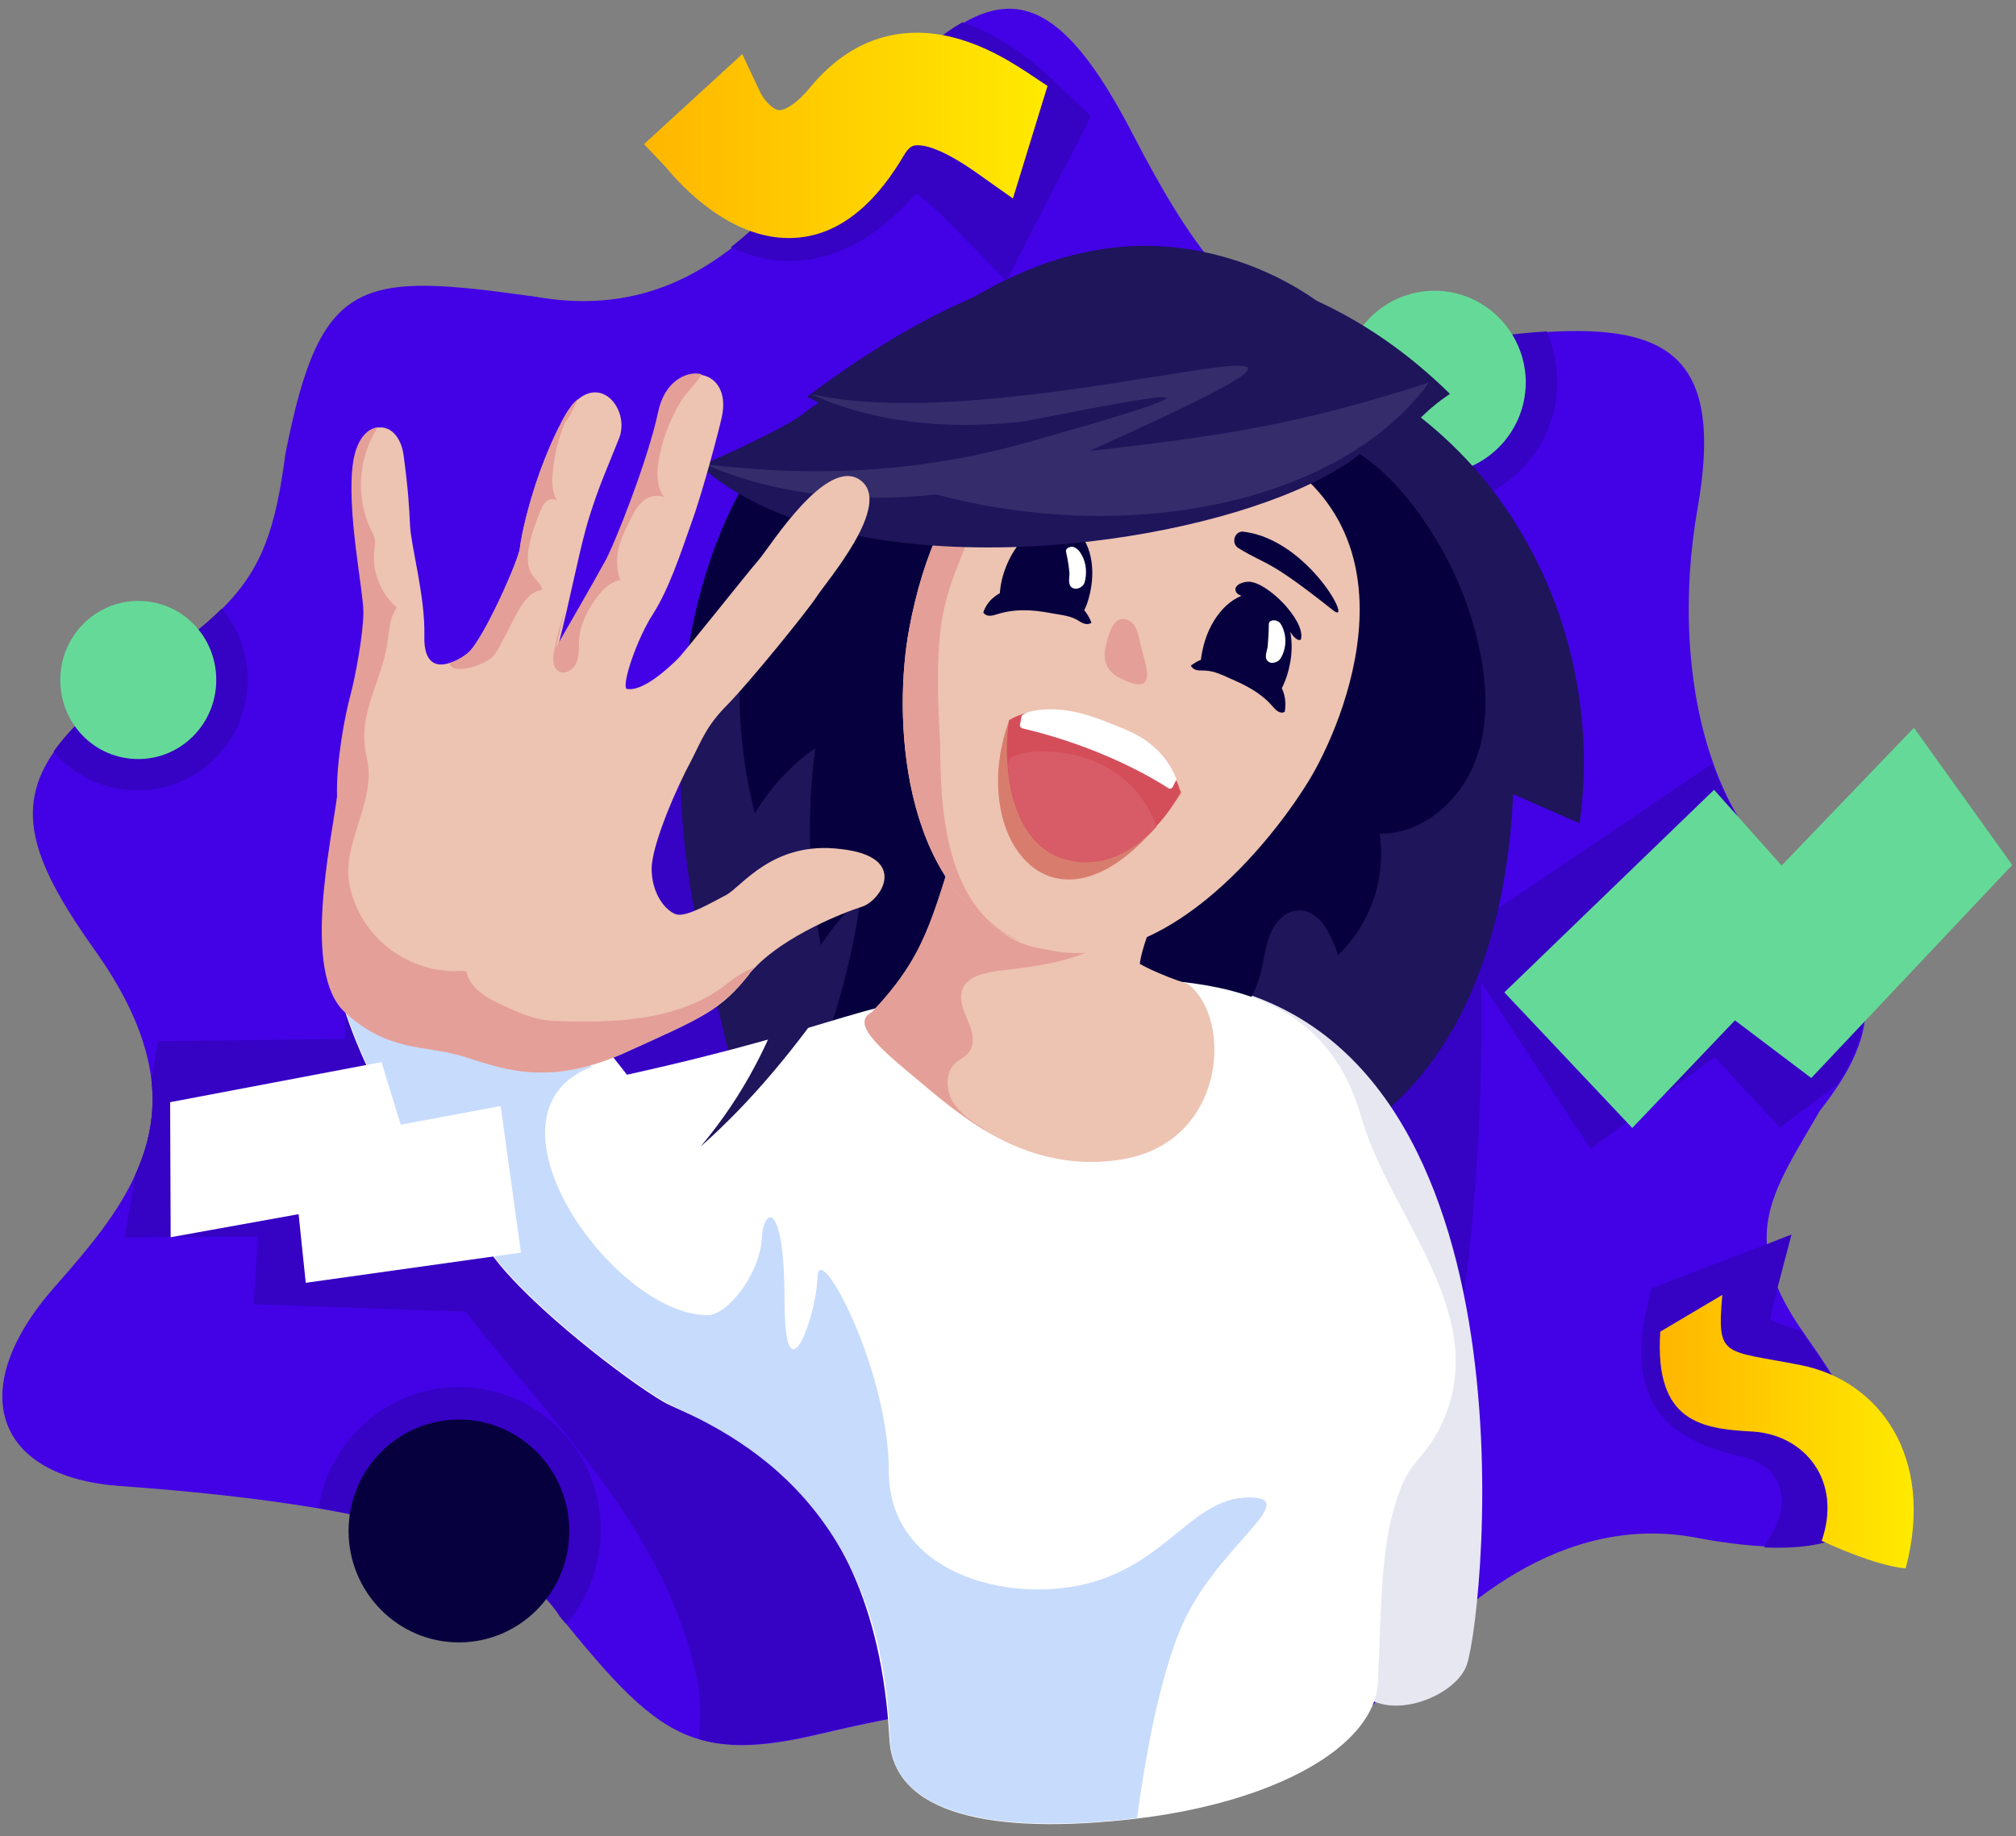
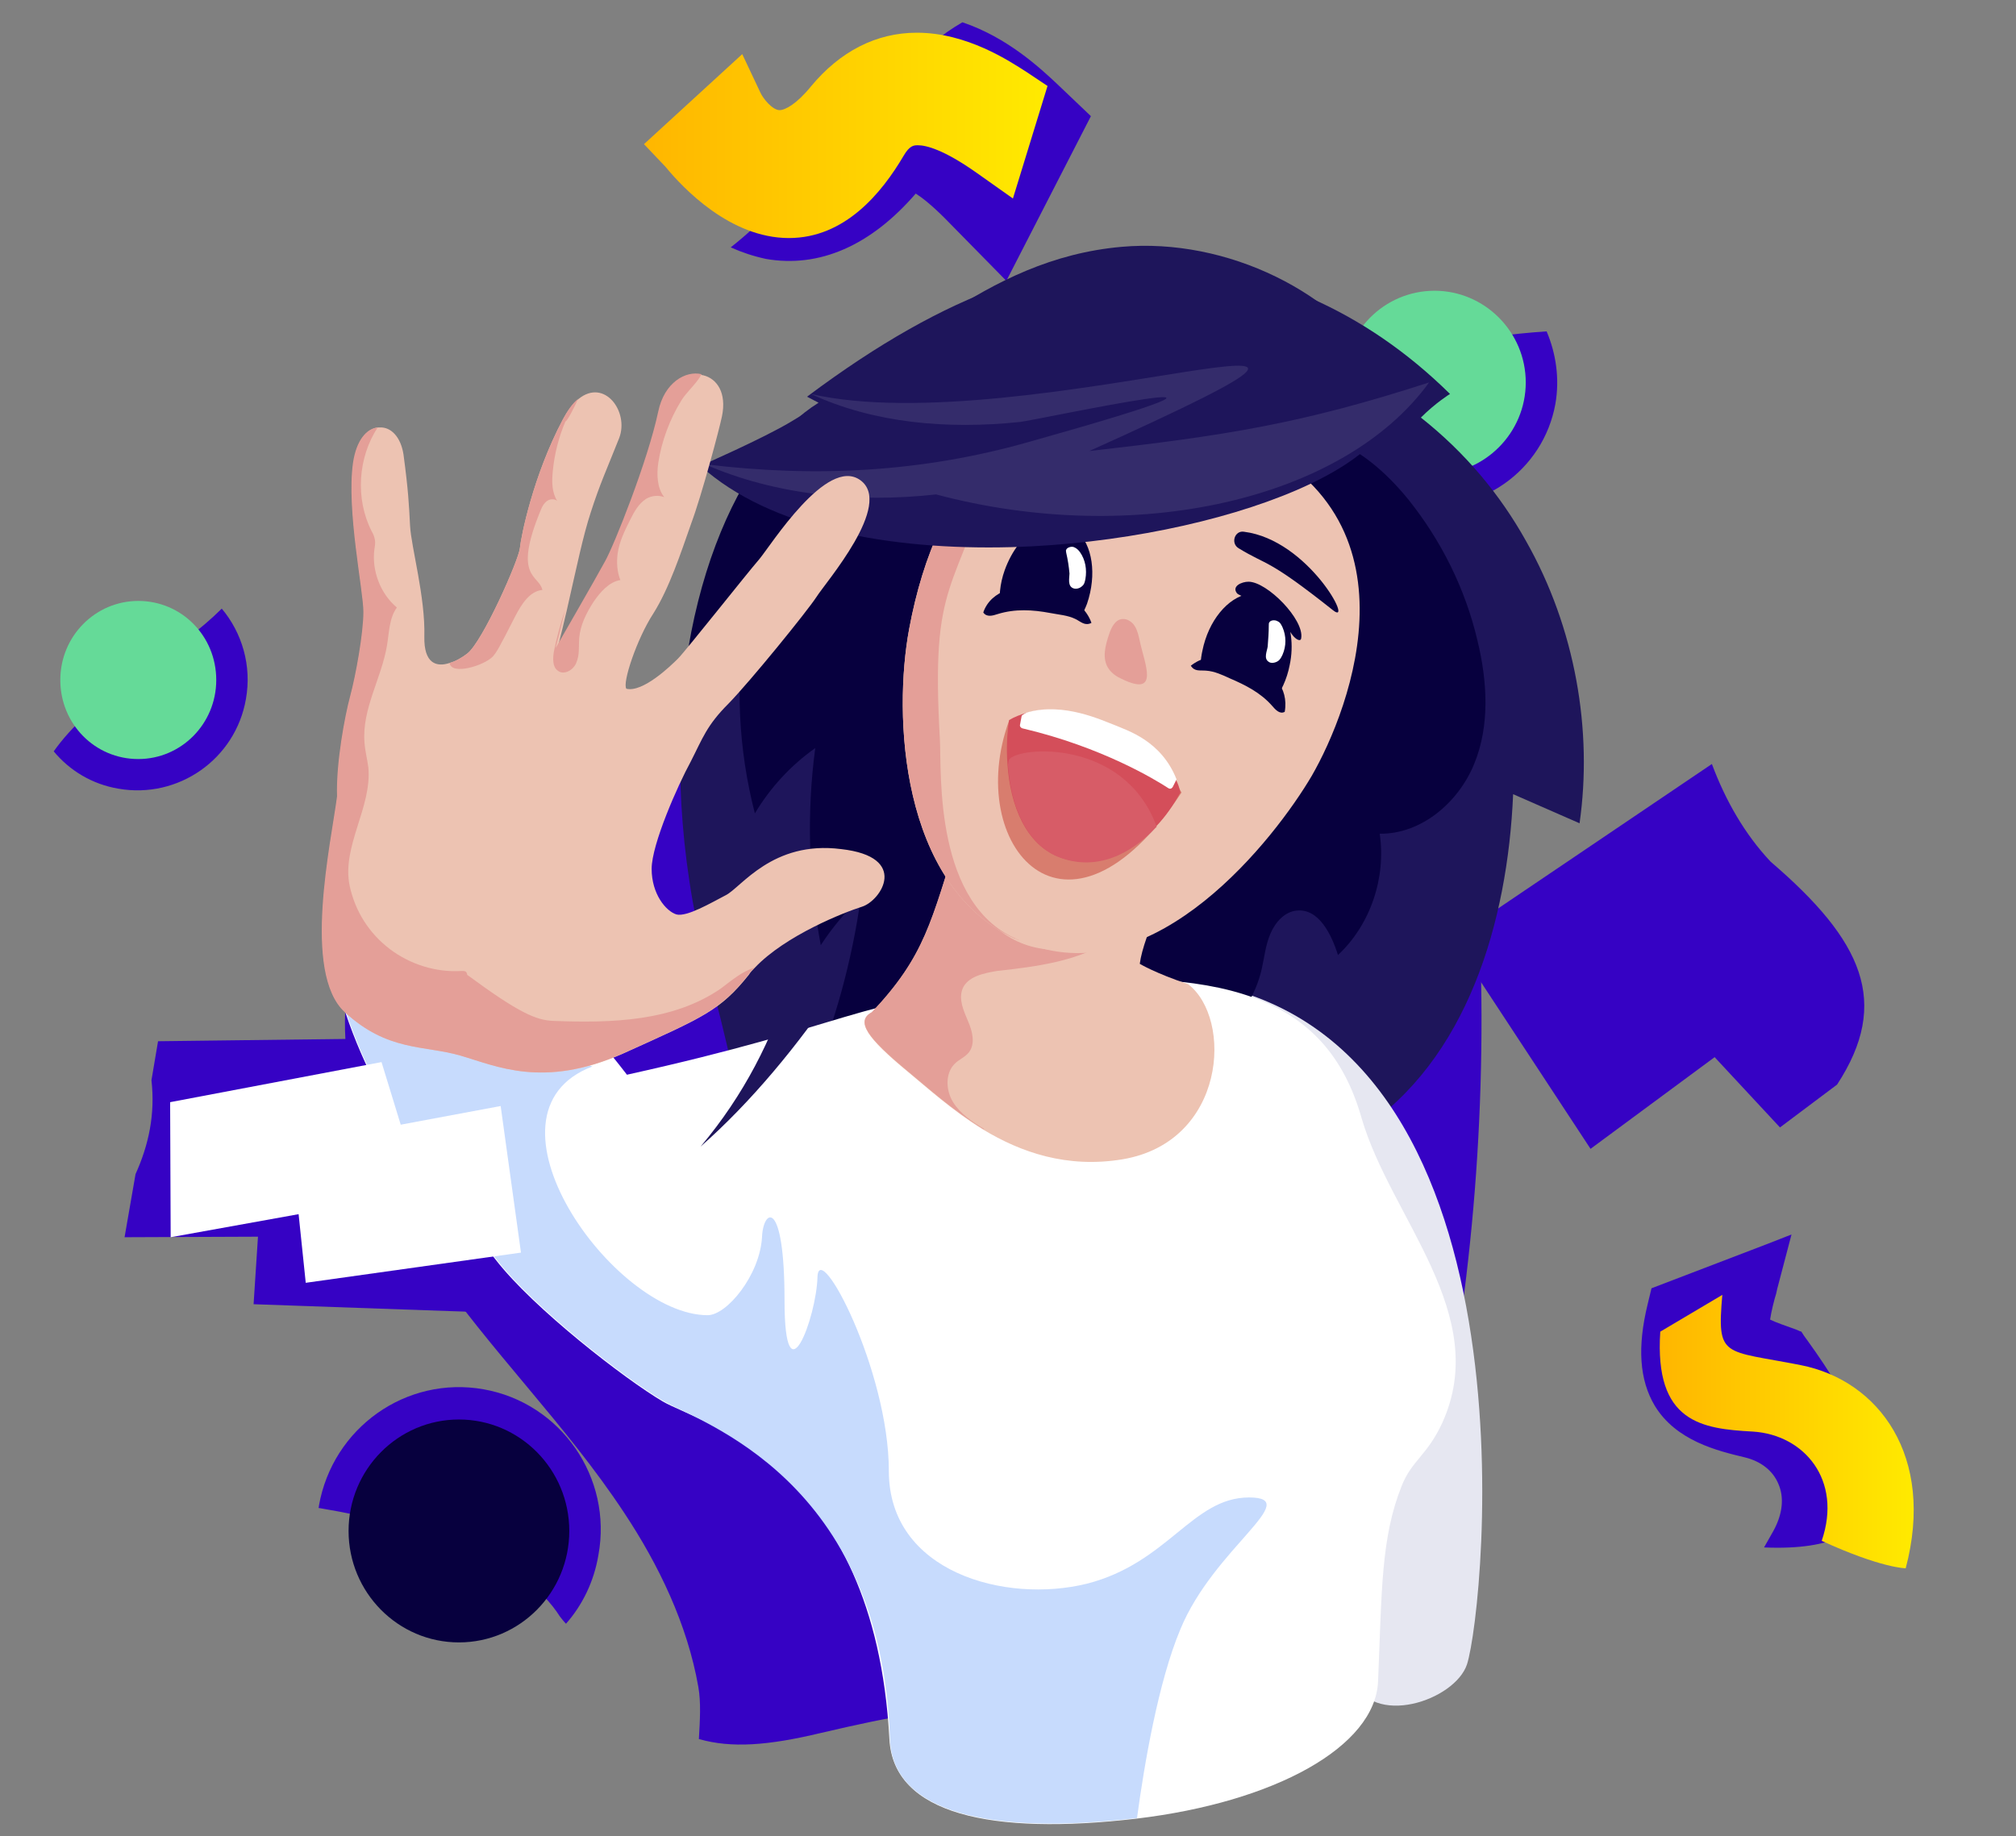
<svg xmlns="http://www.w3.org/2000/svg" width="146" height="133" viewBox="0 0 146 133" fill="none">
  <rect x="0" y="0" width="146" height="133" fill="#808080" stroke="none" />
-   <path d="M127.714 111.996C126.282 111.917 124.652 111.718 122.783 111.36C113.12 109.571 105.287 116.41 100.794 121.897C94.75 129.174 91.489 130.287 83.656 127.265C82.543 126.868 81.509 126.47 80.555 126.152C72.562 123.289 70.216 123.05 59.52 125.555C55.703 126.47 53.038 126.669 50.692 125.993C47.511 125.078 44.967 122.494 41.03 117.642C40.871 117.483 40.752 117.285 40.593 117.126C37.968 112.99 31.288 110.684 23.097 109.252C18.604 108.497 13.633 107.98 8.623 107.622C-0.443 106.946 -2.59 100.584 4.01 93.148C6.436 90.405 8.583 87.82 9.816 85.037C10.77 82.929 11.247 80.703 10.969 78.237C10.651 75.533 9.458 72.511 7.032 69.052C2.42 62.61 0.949 58.674 3.931 54.419C5.164 52.669 7.152 50.84 9.975 48.812C12.639 47.023 14.627 45.552 16.098 44.081C19.001 41.178 19.956 38.275 20.671 32.867C23.216 19.944 26.039 19.706 38.803 21.495C44.927 22.569 49.38 20.74 52.999 17.956C55.424 16.048 57.492 13.741 59.401 11.554C63.655 6.743 66.916 3.284 69.779 1.653C74.192 -0.891 77.612 1.137 82.105 9.845C86.121 17.598 89.779 22.847 95.664 24.637C98.01 25.352 100.714 25.471 103.935 24.994C106.997 24.557 109.701 24.199 112.087 24.04C120.914 23.523 124.851 25.949 122.942 36.804C121.868 42.848 122.067 49.687 124.095 55.334C125.049 58.038 126.441 60.463 128.35 62.411C135.03 68.098 137.058 72.591 133.161 78.555C132.763 79.152 132.326 79.788 131.809 80.424C129.582 84.281 127.793 86.866 127.952 90.047C127.992 91.041 128.27 92.115 128.747 93.268C129.145 94.222 129.741 95.256 130.537 96.409C130.696 96.608 130.815 96.846 130.974 97.045C137.615 106.39 137.893 112.513 127.714 111.996Z" fill="#4202E5" />
  <path d="M112.643 29.249C111.769 34.1 107.156 37.361 102.345 36.486C97.534 35.651 94.313 30.999 95.148 26.148C95.227 25.591 95.386 25.074 95.585 24.597C97.931 25.312 100.635 25.432 103.856 24.955C106.918 24.517 109.621 24.159 112.007 24C112.683 25.591 112.962 27.42 112.643 29.249ZM128.231 62.411C126.362 60.423 124.97 57.998 123.976 55.334L105.208 68.018L115.188 83.208L124.175 76.567L128.907 81.657L133.042 78.555C136.939 72.591 134.911 68.137 128.231 62.411ZM31.567 79.868L30.97 75.175L11.446 75.414L10.969 78.237C11.248 80.703 10.77 82.929 9.816 85.037L9.021 89.609L18.683 89.57L18.365 94.461L38.724 95.176L39.281 79.828L31.567 79.868ZM130.895 97.085C130.736 96.886 130.577 96.647 130.457 96.449C130.298 96.409 130.179 96.329 130.06 96.29C129.384 96.051 128.588 95.773 128.191 95.574C128.27 95.017 128.509 94.063 128.628 93.705L128.708 93.347L129.742 89.411L127.913 90.126L119.602 93.307L119.324 94.461C118.568 97.562 118.727 99.948 119.841 101.817C121.391 104.362 124.374 105.077 126.362 105.554C127.515 105.833 128.39 106.509 128.787 107.463C129.225 108.457 129.105 109.65 128.429 110.883L127.753 112.076C137.893 112.513 137.615 106.389 130.895 97.085ZM76.499 6.027C75.385 4.993 73 2.727 69.699 1.614C66.836 3.244 63.576 6.703 59.321 11.515C57.413 13.662 55.345 16.008 52.919 17.916C53.715 18.274 54.55 18.553 55.464 18.752C59.321 19.427 63.059 17.797 66.319 14.02C66.757 14.298 67.433 14.815 68.427 15.809L72.88 20.342L79.004 8.413L76.499 6.027ZM35.026 100.624C29.419 99.63 24.091 103.407 23.097 109.054C23.097 109.093 23.097 109.173 23.057 109.213C31.288 110.604 37.929 112.95 40.553 117.086C40.712 117.285 40.831 117.444 40.99 117.603C42.183 116.251 43.018 114.541 43.336 112.632C44.37 107.026 40.633 101.618 35.026 100.624ZM16.059 44.081C14.588 45.552 12.639 46.983 9.935 48.812C7.112 50.84 5.124 52.669 3.891 54.419C5.044 55.811 6.675 56.805 8.583 57.123C12.918 57.879 17.053 54.976 17.808 50.642C18.246 48.216 17.53 45.83 16.059 44.081Z" fill="#3602C4" />
  <path d="M103.418 108.616C102.822 111.241 102.066 114.024 99.959 115.654C98.527 116.768 96.698 117.165 94.949 117.722C89.62 119.432 85.087 122.772 80.475 126.112C72.483 123.249 70.136 123.01 59.44 125.516C55.623 126.43 52.959 126.629 50.613 125.953C50.692 124.601 50.772 123.289 50.573 122.175C49.778 117.642 47.71 113.348 45.205 109.571C40.99 103.169 35.423 97.761 31.089 91.399C26.795 85.037 23.733 77.164 25.483 69.688C25.562 69.29 25.681 68.813 25.403 68.495C25.244 68.336 24.966 68.336 24.767 68.456C26.238 64.28 28.027 59.827 31.765 57.521C35.304 55.334 39.837 55.572 43.694 53.942C49.619 51.397 52.72 44.916 56.577 39.707C59.52 35.691 63.297 32.152 67.79 30.164C72.323 28.175 77.692 27.857 82.145 30.005C89.103 33.384 92.205 41.615 93.875 49.25C95.704 57.64 96.579 66.229 96.499 74.778C96.977 75.016 97.414 75.255 97.891 75.454C98.13 76.567 98.527 77.681 99.084 78.675C101.032 74.778 103.816 71.279 107.196 68.495C107.673 82.015 106.361 95.494 103.418 108.616Z" fill="#3602C4" />
  <path d="M103.895 34.339C100.277 34.339 97.295 31.357 97.295 27.698C97.295 24.04 100.237 21.058 103.895 21.058C107.514 21.058 110.496 24.04 110.496 27.698C110.496 31.357 107.514 34.339 103.895 34.339Z" fill="#65DA98" />
  <path d="M114.393 59.628C114.393 59.628 114.393 59.628 109.582 57.521C109.184 66.825 106.242 76.766 98.528 81.856C88.507 71.676 76.817 73.187 69.063 74.022C68.626 74.062 68.188 74.142 67.791 74.221C63.456 74.977 60.832 76.965 59.52 78.277C58.764 78.993 58.446 79.549 58.446 79.549L56.776 74.46L53.436 79.112C53.436 79.112 51.965 72.551 51.13 69.807C49.102 61.696 48.863 54.34 49.738 48.176C50.653 41.695 52.76 36.486 55.305 33.027C56.577 31.277 57.929 30.005 59.281 29.169C59.281 29.169 59.281 29.169 58.446 28.732C68.904 20.899 76.817 18.553 84.133 18.99C91.45 19.427 98.766 22.37 105.009 28.533C105.009 28.533 103.975 29.169 102.901 30.243C106.122 32.788 108.627 35.81 110.496 39.15C114.115 45.512 115.347 52.948 114.393 59.628Z" fill="#1E155B" />
  <path d="M86.638 71.12C111.808 74.818 107.554 116.45 106.241 120.545C105.367 123.17 99.362 125.197 97.931 121.579C96.46 117.921 69.54 71.12 86.638 71.12Z" fill="#E6E7F1" />
  <path d="M79.242 58.395C78.089 63.048 74.948 66.905 71.687 70.404C70.455 71.716 69.142 73.028 67.711 74.181C65.246 76.209 62.502 77.8 59.44 78.237C59.202 78.277 58.963 78.317 58.685 78.317C60.474 74.062 61.707 69.569 62.343 64.996C61.23 66.03 60.275 67.183 59.44 68.456C58.565 63.764 58.406 58.912 59.042 54.181C57.293 55.413 55.782 57.044 54.669 58.912C53.476 54.3 53.237 49.449 53.993 44.757C52.442 45.711 50.971 46.864 49.658 48.176C50.573 41.695 52.68 36.486 55.225 33.027C57.293 31.834 59.758 31.118 61.945 30.919C66.677 30.442 71.25 32.828 74.908 35.929C75.703 36.605 76.459 37.281 76.976 38.156C77.811 39.508 78.089 41.099 78.367 42.689C79.004 46.188 79.719 49.648 79.799 53.187C79.839 54.896 79.68 56.686 79.242 58.395Z" fill="#07003E" />
  <path d="M101.987 36.168C104.373 39.15 106.122 42.649 106.997 46.387C107.713 49.329 107.912 52.55 106.759 55.334C105.605 58.157 102.901 60.423 99.919 60.384C100.396 63.565 99.243 66.984 96.897 69.171C96.42 67.66 95.505 65.791 93.915 65.95C93.04 66.03 92.364 66.785 92.006 67.62C91.648 68.456 91.569 69.33 91.37 70.205C90.495 73.983 87.036 76.965 83.219 77.243C82.503 77.283 81.748 77.243 81.111 76.885C80.555 76.567 80.157 76.05 79.799 75.493C78.606 73.545 78.169 71.199 78.129 68.933C78.01 64.121 79.521 59.429 80.992 54.856C83.258 47.858 85.565 40.741 89.978 34.895C91.45 32.987 93.279 30.999 95.784 31.635C98.289 32.311 100.396 34.219 101.987 36.168Z" fill="#07003E" />
  <path d="M104.452 103.049C103.378 105.395 102.225 105.793 101.51 107.622C99.999 111.4 100.078 115.257 99.8 121.778C99.601 126.51 92.324 130.526 82.304 131.719C71.806 132.951 64.689 131.401 64.411 125.953C63.337 106.032 50.692 103.089 47.988 101.499C45.285 99.908 38.644 94.779 35.9 91.24C33.157 87.701 27.709 81.418 25.005 73.307C24.767 72.312 24.727 71.438 24.806 70.642C25.602 63.286 38.922 64.121 41.229 70.682C42.66 74.818 43.933 75.891 45.404 77.84C61.746 74.221 61.746 72.472 73.516 71.319C88.547 69.847 96.062 72.034 98.607 80.981C100.714 88.218 108.031 95.176 104.452 103.049Z" fill="white" />
  <path d="M81.31 83.963C77.254 84.639 73.914 83.446 71.21 81.816C68.944 80.424 67.115 78.754 65.763 77.641C62.78 75.175 61.945 73.983 63.138 73.346C67.075 69.132 67.433 66.746 69.58 59.986C69.938 58.833 70.455 57.918 71.011 57.203C75.783 51.477 86.32 60.94 85.644 62.173C84.928 63.565 82.821 67.66 82.543 69.807C82.543 69.807 83.656 70.483 86.042 71.279C89.302 73.784 88.785 82.691 81.31 83.963Z" fill="#EDC3B2" />
  <path d="M69.699 71.637C69.421 72.392 69.779 73.187 70.097 73.943C70.415 74.659 70.653 75.573 70.176 76.209C69.898 76.567 69.46 76.726 69.142 77.044C68.427 77.76 68.506 78.993 69.023 79.828C69.54 80.663 70.415 81.259 71.29 81.776H71.21C68.944 80.385 67.115 78.714 65.763 77.601C62.78 75.136 61.945 73.943 63.138 73.307C66.995 69.211 67.393 66.825 69.421 60.503C69.421 62.889 70.017 65.076 71.687 66.746C71.886 66.945 72.085 67.104 72.284 67.302C74.669 69.251 77.652 69.092 80.594 67.978C78.208 69.609 75.107 70.006 72.204 70.324C71.25 70.484 70.057 70.722 69.699 71.637Z" fill="#E49F98" />
  <path d="M57.253 71.04C55.901 75.255 53.913 79.271 50.732 83.049C54.39 79.828 57.81 75.692 60.713 71.358L57.253 71.04Z" fill="#1E155B" />
  <path d="M85.485 118C83.894 121.778 82.86 127.822 82.343 131.679C71.846 132.912 64.609 131.361 64.45 125.913C63.814 107.105 50.732 103.049 48.028 101.459C45.324 99.868 38.684 94.739 35.94 91.2C33.196 87.661 27.749 81.379 25.045 73.267C24.806 72.273 24.766 71.398 24.846 70.603L42.898 77.243C34.031 80.623 44.409 95.256 51.249 95.256C52.64 95.256 55.026 92.353 55.185 89.609C55.265 87.542 56.816 86.707 56.816 94.182C56.816 101.658 59.122 95.415 59.201 92.512C59.281 89.609 64.371 99.232 64.371 106.549C64.371 113.865 72.8 116.171 78.725 114.7C84.61 113.189 86.359 108.457 90.455 108.457C94.471 108.457 87.91 112.115 85.485 118Z" fill="#C7DBFD" />
  <path d="M94.988 56.209C92.364 60.662 83.735 71.835 74.471 68.376C74.153 68.257 73.834 68.137 73.516 67.978C73.516 67.978 73.516 67.978 73.477 67.978C65.166 64.082 64.689 51.755 65.842 45.552C66.836 40.224 68.824 35.492 72.363 32.589C76.18 29.448 81.588 28.573 88.944 31.317C103.498 36.804 97.772 51.397 94.988 56.209Z" fill="#EDC3B2" />
  <path d="M72.363 32.589C69.142 43.405 67.393 41.615 68.069 53.584C68.188 56.01 67.631 65.632 73.834 68.098C73.795 68.098 73.675 68.058 73.516 67.978C73.516 67.978 73.516 67.978 73.477 67.978C65.166 64.082 64.689 51.755 65.842 45.552C66.836 40.224 68.824 35.492 72.363 32.589Z" fill="#E49F98" />
  <path d="M73.079 52.192C77.334 50.284 83.139 52.789 85.565 57.401C77.214 70.046 69.779 61.219 73.079 52.192Z" fill="#D87D6E" />
  <path d="M85.485 57.401C84.968 58.316 84.411 59.151 83.735 59.827C81.787 61.934 79.322 63.008 76.777 62.093C74.311 61.219 73.158 58.356 72.96 55.334C72.88 54.26 72.92 53.187 73.079 52.153C73.477 51.914 73.914 51.755 74.311 51.636C76.976 50.88 79.759 52.232 80.634 52.55C81.548 52.908 84.053 53.624 85.127 56.407C85.326 56.765 85.405 57.044 85.485 57.401Z" fill="#D44E5A" />
  <path d="M85.207 56.447C85.207 56.447 85.207 56.487 85.207 56.447L84.928 57.004C84.849 57.123 84.729 57.163 84.61 57.083C83.696 56.487 79.799 54.101 74.033 52.749C73.914 52.709 73.834 52.59 73.874 52.471L73.993 51.834C73.993 51.834 74.113 51.715 74.391 51.596C77.055 50.84 79.839 52.192 80.713 52.511C81.628 52.908 84.093 53.624 85.207 56.447Z" fill="white" />
  <path d="M83.736 59.787C83.736 59.827 83.736 59.827 83.775 59.867C81.827 61.974 79.362 63.048 76.817 62.133C74.352 61.258 73.198 58.395 72.999 55.373C73.039 55.135 73.079 55.016 73.079 55.016C73.715 54.061 81.35 53.465 83.736 59.787Z" fill="#D75C67" />
  <path d="M93.398 48.176C93.199 49.21 92.762 50.125 92.205 50.84C90.654 49.329 88.427 48.574 86.956 48.176C86.956 47.818 86.996 47.5 87.076 47.142C87.513 44.956 88.905 43.285 90.416 43.007C90.654 42.967 90.933 42.928 91.211 43.007C91.927 43.126 92.563 43.604 92.96 44.319C93.477 45.313 93.716 46.705 93.398 48.176Z" fill="#07003E" />
  <path d="M90.416 42.132C91.767 42.132 94.471 44.876 94.233 46.228C94.193 46.506 93.835 46.307 93.597 45.989C92.603 44.637 92.444 44.24 91.092 43.643C89.74 43.087 89.7 43.087 89.581 42.967C89.183 42.45 89.938 42.132 90.416 42.132Z" fill="#07003E" />
  <path d="M92.125 51.119C92.364 51.397 92.682 51.755 93.04 51.556C93.199 50.681 92.96 49.886 92.523 49.369C92.086 48.852 91.489 48.534 90.853 48.256C90.177 47.938 89.461 47.62 88.666 47.54C87.91 47.461 86.996 47.62 86.24 48.216C86.519 48.654 86.877 48.534 87.354 48.574C87.95 48.614 88.547 48.892 89.064 49.131C90.177 49.608 91.29 50.164 92.125 51.119Z" fill="#07003E" />
  <path d="M72.761 41.297C72.403 42.291 72.323 43.325 72.443 44.2C74.55 43.723 76.856 44.24 78.288 44.677C78.447 44.359 78.606 44.041 78.725 43.723C79.441 41.615 79.123 39.468 77.97 38.434C77.771 38.275 77.572 38.116 77.294 37.997C76.618 37.719 75.862 37.798 75.147 38.196C74.153 38.752 73.278 39.866 72.761 41.297Z" fill="#07003E" />
  <path d="M78.407 37.639C77.254 36.923 73.516 37.878 73.039 39.15C72.92 39.428 73.318 39.428 73.715 39.309C75.266 38.673 75.624 38.395 77.055 38.633C78.487 38.832 78.526 38.872 78.686 38.832C79.322 38.593 78.805 37.878 78.407 37.639Z" fill="#07003E" />
  <path d="M72.244 44.478C71.886 44.598 71.449 44.717 71.21 44.359C71.489 43.524 72.165 43.007 72.841 42.769C73.516 42.53 74.232 42.609 74.908 42.689C75.703 42.769 76.499 42.888 77.254 43.246C77.97 43.564 78.725 44.2 79.043 45.115C78.566 45.353 78.288 45.035 77.89 44.836C77.334 44.558 76.658 44.518 76.061 44.399C74.789 44.16 73.516 44.081 72.244 44.478Z" fill="#07003E" />
  <path d="M80.475 35.492C81.111 35.81 80.873 36.764 80.157 36.724C76.737 36.526 77.692 36.168 72.045 36.605C70.017 36.804 76.26 33.345 80.475 35.492Z" fill="#07003E" />
  <path d="M96.539 44.2C91.728 40.383 91.847 41.019 89.7 39.707C89.103 39.349 89.421 38.395 90.097 38.514C94.789 39.11 98.09 45.433 96.539 44.2Z" fill="#07003E" />
  <path d="M81.23 49.17C80.872 49.011 80.515 48.773 80.276 48.415C79.799 47.699 80.037 46.785 80.316 45.95C80.475 45.472 80.753 44.876 81.27 44.836C81.628 44.796 81.986 45.035 82.185 45.353C82.383 45.671 82.463 46.069 82.543 46.427C82.9 48.097 84.014 50.522 81.23 49.17Z" fill="#E49F98" />
  <path d="M77.214 40.025C77.214 39.945 77.175 39.866 77.214 39.826C77.254 39.667 77.572 39.548 77.771 39.627C77.97 39.707 78.089 39.826 78.209 39.985C78.606 40.542 78.725 41.258 78.606 41.934C78.566 42.132 78.527 42.331 78.368 42.45C78.209 42.609 77.93 42.689 77.731 42.609C77.294 42.45 77.453 41.854 77.453 41.536C77.413 41.059 77.334 40.542 77.214 40.025Z" fill="white" />
  <path d="M91.887 45.274C91.887 45.194 91.887 45.115 91.927 45.075C92.006 44.916 92.324 44.876 92.523 44.995C92.722 45.075 92.802 45.274 92.881 45.433C93.159 46.069 93.159 46.785 92.881 47.421C92.802 47.58 92.722 47.779 92.523 47.898C92.324 48.017 92.046 48.057 91.887 47.938C91.489 47.699 91.768 47.142 91.807 46.824C91.847 46.307 91.887 45.791 91.887 45.274Z" fill="white" />
  <path d="M100.476 27.261C96.977 21.177 88.825 17.201 81.23 17.877C71.25 18.752 64.888 26.068 57.253 30.561C55.265 31.754 50.732 33.742 50.732 33.742C55.742 38.275 64.45 39.866 73.278 39.627C88.467 39.19 103.895 33.225 100.476 27.261Z" fill="#1E155B" />
  <path d="M78.884 32.669C108.15 19.467 74.152 32.072 58.724 28.533C63.257 30.641 68.586 31.118 73.874 30.561C75.027 30.442 96.778 25.75 74.431 32.032C66.836 34.18 59.122 34.617 51.05 33.623C56.1 35.85 62.104 36.446 67.79 35.81C82.145 39.627 97.295 36.247 103.498 27.698C94.193 30.72 88.666 31.555 78.884 32.669Z" fill="#342C6B" />
  <path d="M62.422 65.672C61.15 66.07 56.895 67.74 54.669 70.086C54.51 70.245 54.351 70.404 54.231 70.603C52.164 73.187 50.971 73.665 45.165 76.289C39.36 78.874 35.98 77.203 33.356 76.448C30.731 75.692 28.107 76.17 25.005 73.307C21.904 70.444 24.011 61.06 24.449 57.68C24.369 55.294 25.005 51.874 25.403 50.403C25.801 48.932 26.357 45.87 26.357 44.319C26.357 42.769 25.125 36.963 25.602 33.544C25.84 31.873 26.596 31.038 27.391 30.959C27.431 30.959 27.471 30.959 27.511 30.959C28.306 30.919 29.021 31.635 29.22 32.907C29.578 35.571 29.618 36.566 29.697 38.077C29.777 39.627 30.811 43.246 30.731 46.109C30.692 48.057 31.606 48.335 32.56 48.017C32.998 47.898 33.475 47.62 33.833 47.341C34.946 46.506 37.571 40.542 37.65 39.707C37.73 38.872 38.604 34.458 40.752 30.402C41.109 29.726 41.507 29.209 41.905 28.891C43.774 27.38 45.563 29.806 44.847 31.714C43.933 34.021 43.456 35.015 42.779 37.122C42.223 38.832 41.825 40.78 41.03 44.28C40.831 45.115 40.632 45.989 40.354 47.023C40.354 47.023 43.336 41.854 43.933 40.741C44.569 39.627 47.034 33.464 47.79 29.885C48.227 27.778 49.778 26.903 50.931 27.181C51.925 27.42 52.641 28.454 52.283 30.164C52.084 31.118 50.851 35.77 50.056 37.917C49.301 40.065 48.466 42.609 47.312 44.439C46.12 46.268 45.046 49.489 45.364 49.886C46.557 50.164 48.545 48.256 49.102 47.699C49.659 47.142 54.152 41.456 54.987 40.502C55.822 39.508 59.878 33.027 62.303 34.776C64.729 36.526 59.798 42.172 59.122 43.246C58.446 44.28 54.351 49.33 52.76 50.96C51.169 52.55 50.891 53.465 50.016 55.175C49.102 56.845 47.193 61.139 47.193 62.928C47.193 64.758 48.227 65.99 48.983 66.229C49.738 66.428 51.488 65.394 52.561 64.837C53.675 64.28 55.941 60.861 60.911 61.497C65.882 62.054 63.814 65.235 62.422 65.672Z" fill="#EDC3B2" />
  <path d="M47.67 33.544C47.551 34.379 47.591 35.373 48.108 36.009C47.71 35.85 47.193 35.889 46.795 36.128C46.239 36.486 45.92 37.082 45.642 37.639C45.245 38.434 44.847 39.23 44.728 40.104C44.648 40.741 44.688 41.417 44.926 42.013C44.131 42.132 43.455 42.888 42.978 43.603C42.461 44.399 42.024 45.274 41.944 46.228C41.904 46.824 41.984 47.421 41.745 47.977C41.547 48.534 40.831 48.932 40.394 48.574C39.996 48.296 40.036 47.659 40.115 47.182C40.314 46.188 40.592 45.194 40.91 44.2C40.712 45.035 40.513 45.91 40.234 46.944C40.234 46.944 43.217 41.774 43.813 40.661C44.449 39.548 46.915 33.384 47.67 29.806C48.108 27.698 49.658 26.823 50.811 27.102C50.453 27.778 49.698 28.414 49.34 29.011C48.505 30.362 47.909 31.953 47.67 33.544Z" fill="#E49F98" />
  <path d="M41.865 28.891C41.586 29.527 41.069 30.521 40.95 30.521C40.473 31.635 40.155 32.867 40.036 34.1C39.956 34.856 39.956 35.651 40.354 36.287C40.195 36.128 39.877 36.128 39.678 36.247C39.399 36.407 39.24 36.725 39.121 37.043C37.133 41.894 39.042 41.615 39.28 42.729C38.366 42.808 37.769 43.763 37.332 44.598C36.974 45.274 36.656 45.95 36.298 46.586C36.139 46.904 35.94 47.262 35.702 47.54C35.065 48.216 32.679 48.932 32.56 48.017C32.998 47.898 33.475 47.62 33.833 47.341C34.946 46.506 37.57 40.542 37.65 39.707C37.729 38.872 38.604 34.458 40.751 30.402C41.109 29.726 41.467 29.209 41.865 28.891Z" fill="#E49F98" />
-   <path d="M54.629 70.086C54.47 70.245 54.311 70.404 54.191 70.603C52.124 73.187 50.931 73.665 45.125 76.289C39.32 78.873 35.94 77.203 33.316 76.448C30.691 75.692 28.067 76.17 24.965 73.307C21.864 70.444 23.971 61.06 24.409 57.68C24.329 55.294 24.965 51.874 25.363 50.403C25.761 48.932 26.317 45.87 26.317 44.319C26.317 42.769 25.085 36.963 25.562 33.544C25.8 31.873 26.556 31.038 27.351 30.959C25.92 33.146 25.721 36.128 26.914 38.474C27.033 38.673 27.113 38.872 27.152 39.11C27.192 39.309 27.152 39.548 27.113 39.786C26.914 41.337 27.55 43.007 28.743 44.001C28.186 44.757 28.186 45.791 28.027 46.745C27.63 49.131 26.198 51.357 26.397 53.783C26.437 54.379 26.596 54.976 26.675 55.572C26.954 58.475 24.727 61.298 25.323 64.161C25.721 65.99 26.715 67.581 28.226 68.734C29.697 69.847 31.566 70.444 33.435 70.324C33.554 70.324 33.634 70.324 33.713 70.364C33.793 70.404 33.833 70.523 33.833 70.603C34.23 71.716 35.383 72.352 36.457 72.829C37.61 73.386 38.843 73.903 40.115 73.943C44.29 74.102 48.744 73.983 52.203 71.597C53.038 70.961 53.754 70.364 54.629 70.086Z" fill="#E49F98" />
-   <path d="M108.945 71.875L124.135 57.203L129.025 62.69L138.608 52.709L145.726 62.65L131.173 78.078L125.646 73.903L118.21 81.697L108.945 71.875Z" fill="#65DA98" />
+   <path d="M54.629 70.086C54.47 70.245 54.311 70.404 54.191 70.603C52.124 73.187 50.931 73.665 45.125 76.289C39.32 78.873 35.94 77.203 33.316 76.448C30.691 75.692 28.067 76.17 24.965 73.307C21.864 70.444 23.971 61.06 24.409 57.68C24.329 55.294 24.965 51.874 25.363 50.403C25.761 48.932 26.317 45.87 26.317 44.319C26.317 42.769 25.085 36.963 25.562 33.544C25.8 31.873 26.556 31.038 27.351 30.959C25.92 33.146 25.721 36.128 26.914 38.474C27.033 38.673 27.113 38.872 27.152 39.11C27.192 39.309 27.152 39.548 27.113 39.786C26.914 41.337 27.55 43.007 28.743 44.001C28.186 44.757 28.186 45.791 28.027 46.745C27.63 49.131 26.198 51.357 26.397 53.783C26.437 54.379 26.596 54.976 26.675 55.572C26.954 58.475 24.727 61.298 25.323 64.161C25.721 65.99 26.715 67.581 28.226 68.734C29.697 69.847 31.566 70.444 33.435 70.324C33.554 70.324 33.634 70.324 33.713 70.364C33.793 70.404 33.833 70.523 33.833 70.603C37.61 73.386 38.843 73.903 40.115 73.943C44.29 74.102 48.744 73.983 52.203 71.597C53.038 70.961 53.754 70.364 54.629 70.086Z" fill="#E49F98" />
  <path d="M21.625 87.939L12.36 89.609L12.321 79.828L27.63 76.925L29.021 81.458L36.258 80.106L37.729 90.723L22.142 92.91L21.625 87.939Z" fill="white" />
  <path d="M120.238 96.449C119.801 103.049 123.26 103.487 126.958 103.686C130.656 103.924 133.44 107.185 131.929 111.599C136.263 113.587 138.012 113.587 138.012 113.587C140.16 105.475 136.064 99.988 130.418 98.874C124.771 97.761 124.334 98.397 124.731 93.785L120.238 96.449Z" fill="url(#paint0_linear_583_1408)" />
  <path d="M57.134 17.241C52.879 17.241 49.46 13.622 48.187 12.071L46.637 10.441L53.754 3.92L55.066 6.703C55.265 7.141 55.941 7.976 56.458 7.976C56.856 7.976 57.691 7.538 58.725 6.266C60.832 3.721 63.456 2.369 66.399 2.369C70.017 2.369 73.079 4.397 74.431 5.272L75.862 6.226L73.357 14.377L70.773 12.548C68.308 10.799 67.035 10.521 66.478 10.521C66.2 10.521 65.882 10.521 65.445 11.276C63.854 13.98 61.19 17.241 57.134 17.241Z" fill="url(#paint1_linear_583_1408)" />
  <path d="M33.236 118.955C28.823 118.955 25.244 115.336 25.244 110.883C25.244 106.429 28.823 102.811 33.236 102.811C37.65 102.811 41.228 106.429 41.228 110.883C41.228 115.336 37.65 118.955 33.236 118.955Z" fill="#07003E" />
  <path d="M10.014 54.976C6.873 54.976 4.368 52.431 4.368 49.25C4.368 46.069 6.913 43.524 10.014 43.524C13.156 43.524 15.661 46.069 15.661 49.25C15.661 52.431 13.116 54.976 10.014 54.976Z" fill="#65DA98" />
  <defs>
    <linearGradient id="paint0_linear_583_1408" x1="120.214" y1="103.665" x2="138.598" y2="103.665" gradientUnits="userSpaceOnUse">
      <stop stop-color="#FFB600" />
      <stop offset="1" stop-color="#FFEA00" />
    </linearGradient>
    <linearGradient id="paint1_linear_583_1408" x1="46.597" y1="9.822" x2="75.793" y2="9.822" gradientUnits="userSpaceOnUse">
      <stop stop-color="#FFB600" />
      <stop offset="1" stop-color="#FFEA00" />
    </linearGradient>
  </defs>
</svg>